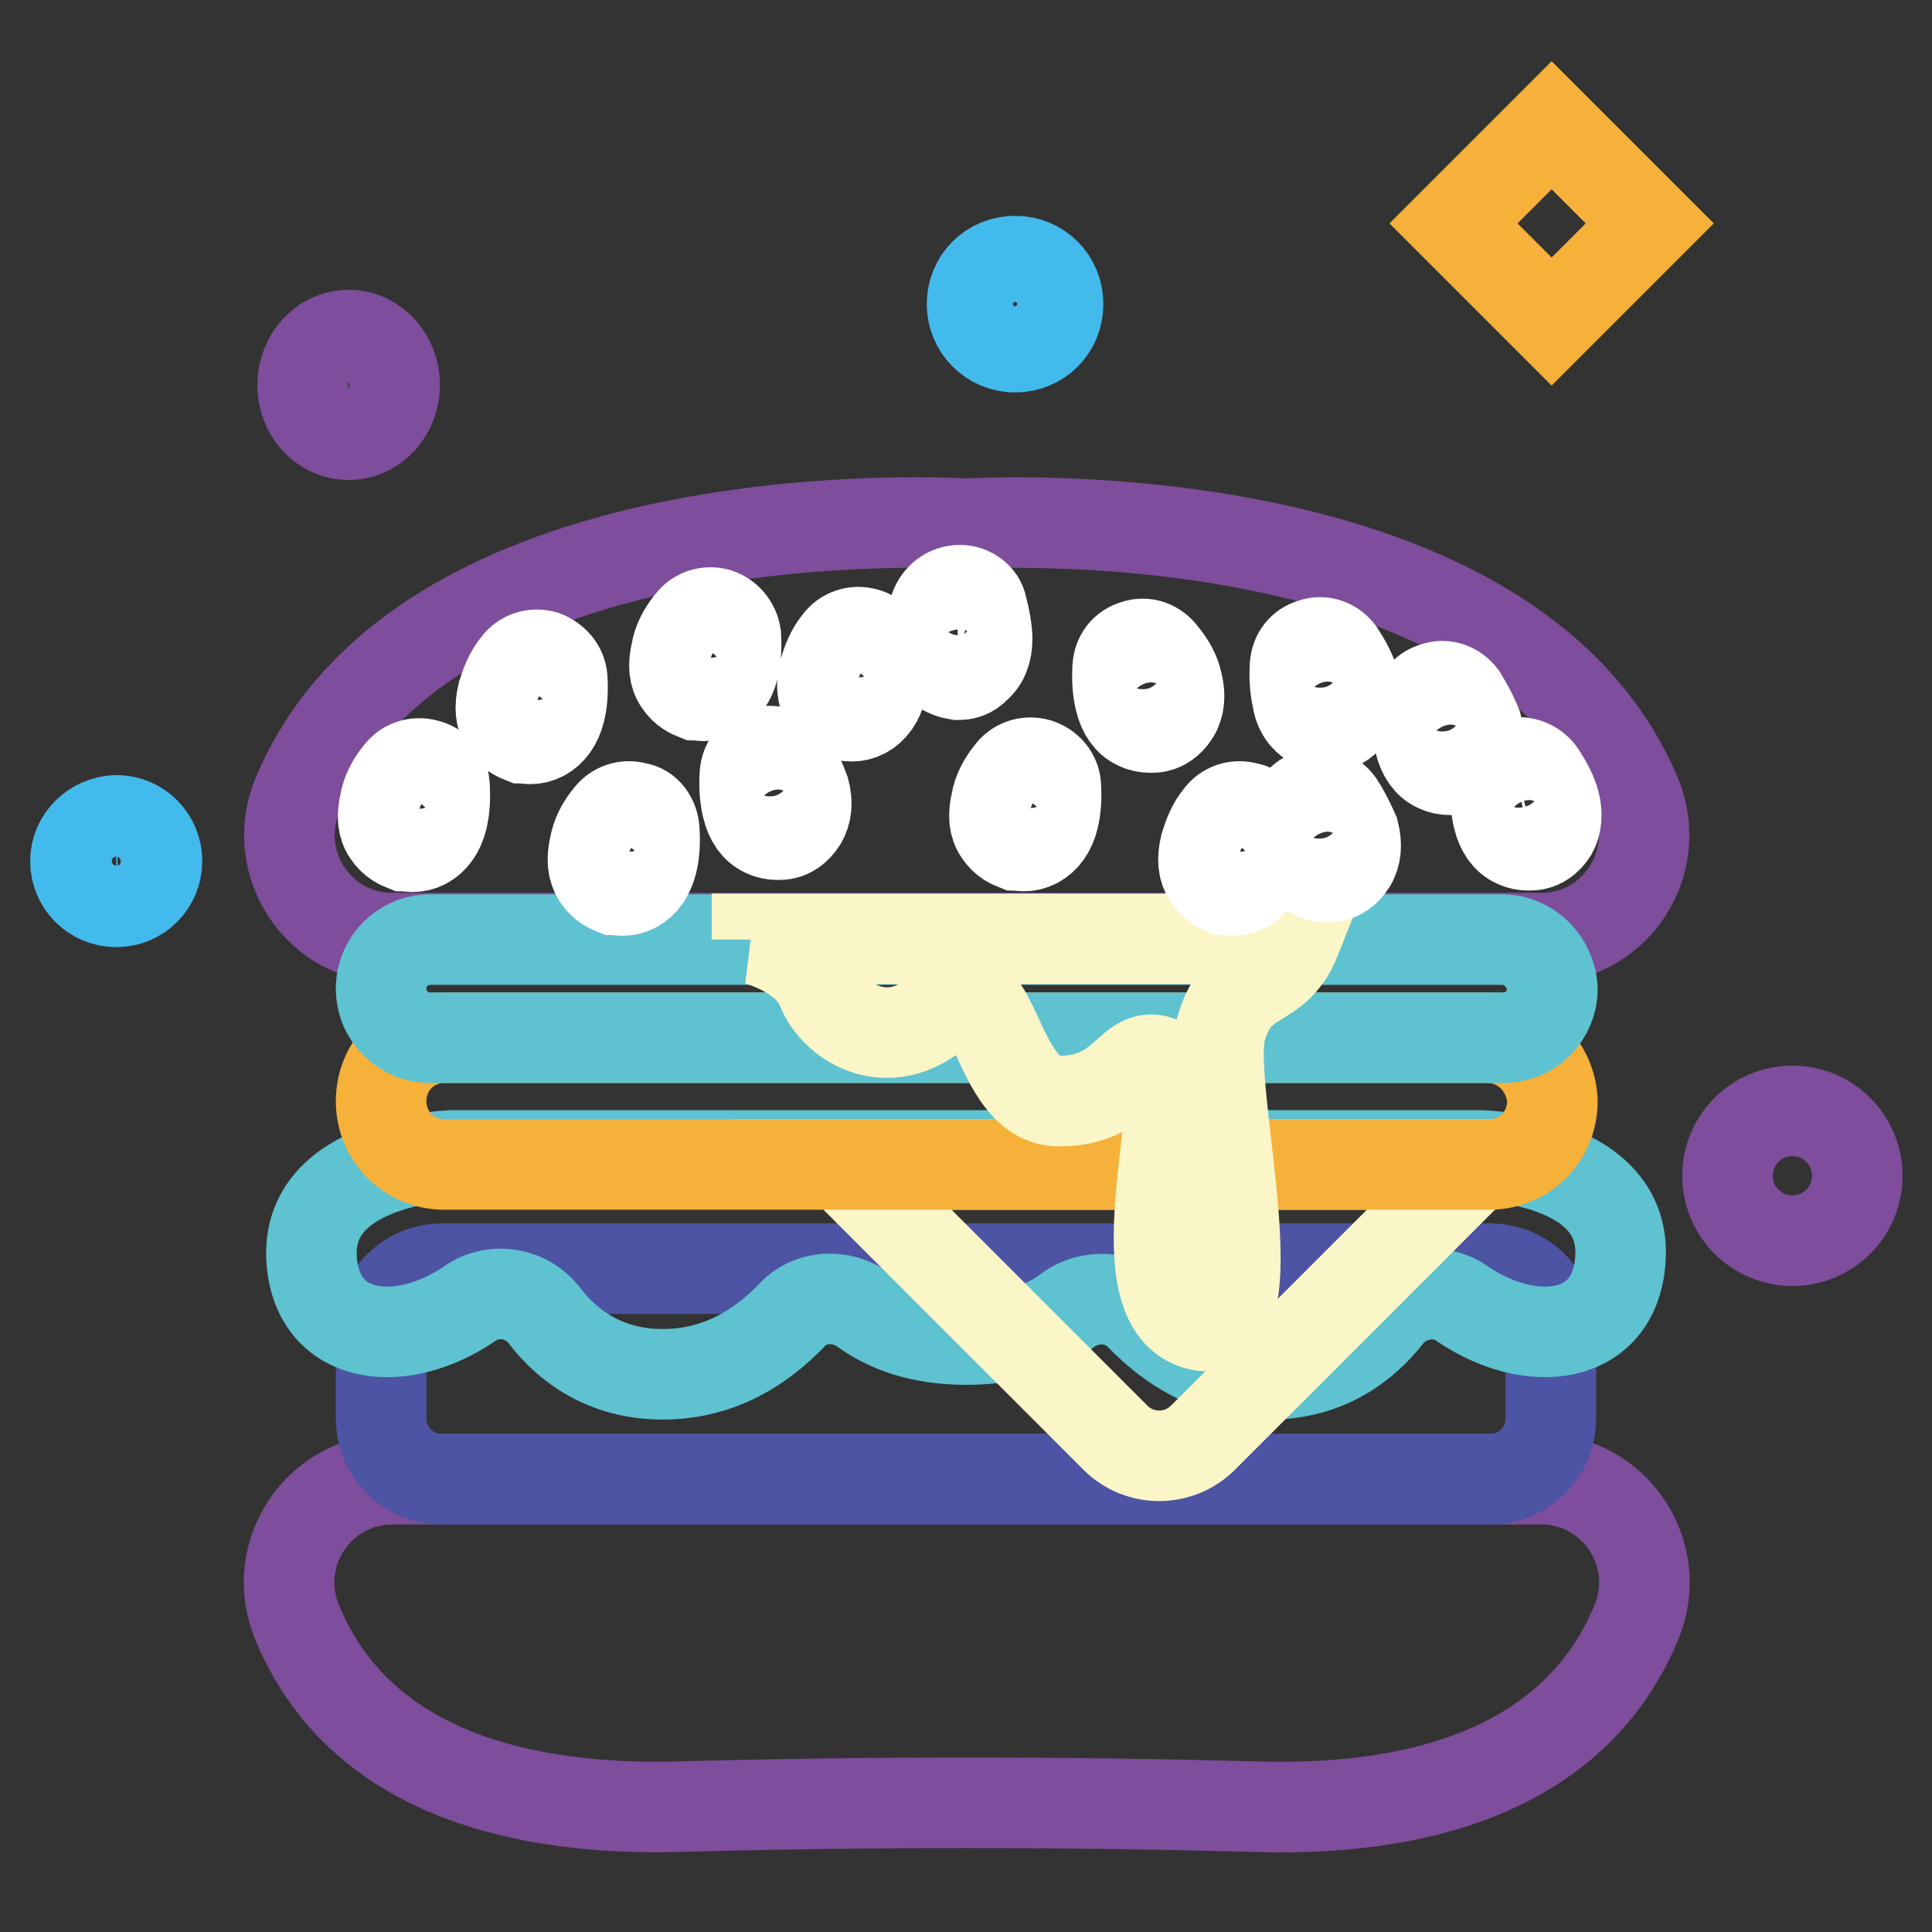
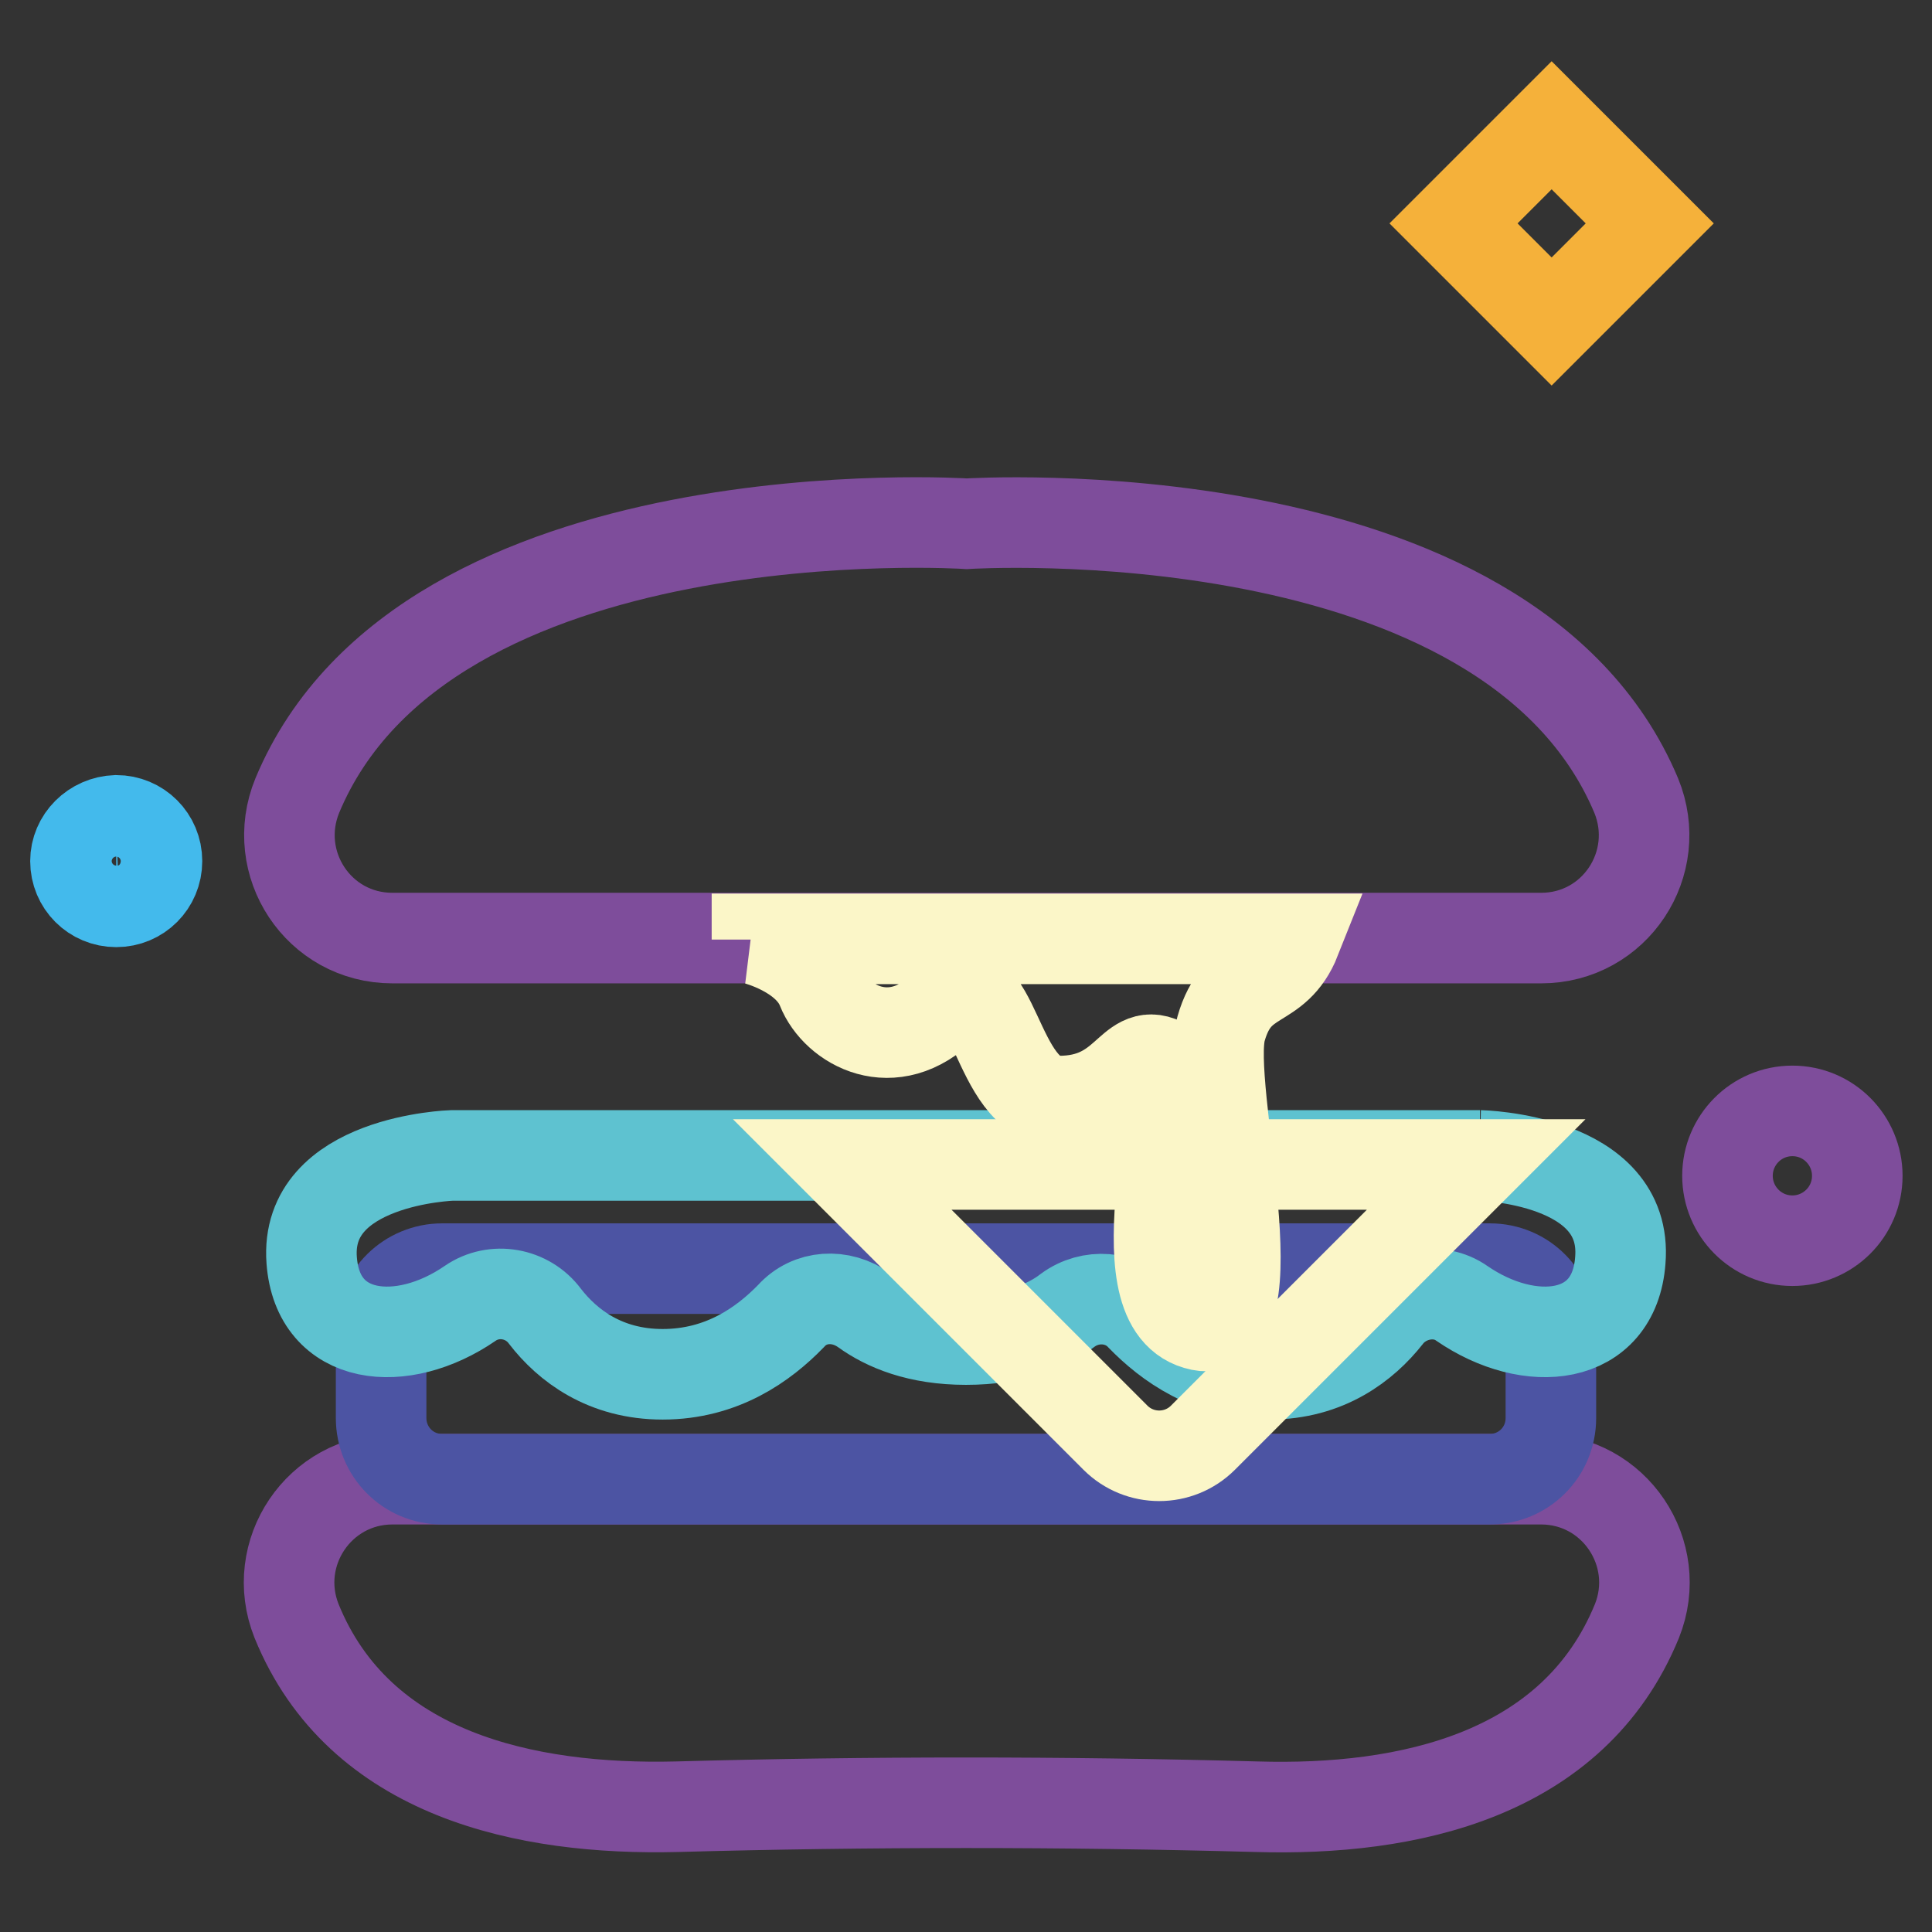
<svg xmlns="http://www.w3.org/2000/svg" version="1.1" x="0px" y="0px" viewBox="0 0 256 256" enable-background="new 0 0 256 256" xml:space="preserve">
  <rect x="0" y="0" width="256" height="256" fill="#333333" stroke="none" />
  <g>
    <path stroke-width="12" fill-opacity="0" stroke="#7e4d9b" d="M128.1,69.4c0,0-71.7-4.7-88.7,36c-3.7,9,2.8,18.9,12.6,18.9h152.2c9.8,0,16.3-9.9,12.6-18.9 C199.7,64.8,128.1,69.4,128.1,69.4L128.1,69.4z M166.5,239.4c20,0.6,42-4.1,50.4-24.6c3.6-9-3-18.8-12.7-18.8H52 c-9.7,0-16.3,9.8-12.7,18.8c8.3,20.4,30.4,25.1,50.4,24.6C115.2,238.7,140.8,238.7,166.5,239.4z" />
    <path stroke-width="12" fill-opacity="0" stroke="#4c54a3" d="M197.4,196H58.6c-4.6,0-8.1-3.7-8.1-8.1v-11.7c0-4.6,3.7-8.1,8.1-8.1h138.8c4.6,0,8.1,3.7,8.1,8.1v11.7 C205.5,192.4,201.9,196,197.4,196z" />
-     <path stroke-width="12" fill-opacity="0" stroke="#5ec2d0" d="M196.1,153.1H59.9c0,0-19.6,0.6-18.6,13.9c0.8,10.8,12,11.9,21,5.7c3.2-2.2,7.6-1.4,9.9,1.7 c3,3.9,8,7.7,15.6,7.7c7.9,0,13.4-4,17-7.7c2.5-2.8,6.6-3,9.7-0.8c2.9,2.1,7.2,3.9,13.5,3.9c6.4,0,10.8-1.8,13.5-3.9 c3-2.2,7.2-1.9,9.7,0.8c3.6,3.7,9.1,7.7,17,7.7c7.6,0,12.6-3.9,15.6-7.7c2.3-3,6.8-3.9,9.9-1.7c9,6.2,20.2,5.1,21-5.7 C215.8,153.5,196.1,153.1,196.1,153.1L196.1,153.1z" />
+     <path stroke-width="12" fill-opacity="0" stroke="#5ec2d0" d="M196.1,153.1H59.9c0,0-19.6,0.6-18.6,13.9c0.8,10.8,12,11.9,21,5.7c3.2-2.2,7.6-1.4,9.9,1.7 c3,3.9,8,7.7,15.6,7.7c7.9,0,13.4-4,17-7.7c2.5-2.8,6.6-3,9.7-0.8c2.9,2.1,7.2,3.9,13.5,3.9c6.4,0,10.8-1.8,13.5-3.9 c3-2.2,7.2-1.9,9.7,0.8c3.6,3.7,9.1,7.7,17,7.7c7.6,0,12.6-3.9,15.6-7.7c2.3-3,6.8-3.9,9.9-1.7c9,6.2,20.2,5.1,21-5.7 C215.8,153.5,196.1,153.1,196.1,153.1L196.1,153.1" />
    <path stroke-width="12" fill-opacity="0" stroke="#fbf6c8" d="M111.6,154.3l36.2,36.2c3.2,3.2,8.4,3.2,11.6,0l36.2-36.2H111.6z" />
-     <path stroke-width="12" fill-opacity="0" stroke="#f5b13a" d="M197.1,137.5H58.9c-4.7,0-8.4,3.7-8.4,8.4c0,4.7,3.7,8.4,8.4,8.4h138.4c4.7,0,8.4-3.7,8.4-8.4 C205.5,141.3,201.8,137.5,197.1,137.5z" />
-     <path stroke-width="12" fill-opacity="0" stroke="#5ec2d0" d="M199,124.5H57c-3.6,0-6.5,2.9-6.5,6.5c0,3.6,2.9,6.5,6.5,6.5h142.2c3.6,0,6.5-2.9,6.5-6.5 C205.5,127.4,202.6,124.5,199,124.5z" />
    <path stroke-width="12" fill-opacity="0" stroke="#fbf6c8" d="M100.2,124.5c0,0,6.8,1.7,8.7,6.5c1.9,4.8,9.4,9.1,16.2,2.3c6.8-6.8,6.5,12.6,15.2,12.6 c9.1,0,9.4-7.2,13.7-5.1c4.3,2.2-6.1,31.6,4.6,34.7c10.6,3.2,1-31.6,3.2-39.2c2.2-7.7,7.2-5.1,9.9-11.9h-71.4V124.5L100.2,124.5z" />
-     <path stroke-width="12" fill-opacity="0" stroke="#ffffff" d="M95.1,81.3c-1.4-0.4-2.8,0.1-3.6,1.2c-1,1.2-1.7,2.6-1.9,3.9c-0.4,1.7-0.3,3,0.4,4c0.7,1.1,1.7,1.5,2.2,1.7 c0.3,0,0.6,0.1,1,0.1c0.6,0,1.1-0.1,1.7-0.4c1.1-0.6,1.9-1.7,2.3-3.3c0.3-1.2,0.4-2.6,0.3-4.3C97.3,82.8,96.3,81.7,95.1,81.3z  M154,86.7c-0.8-1.1-2.2-1.7-3.6-1.2c-1.4,0.4-2.2,1.5-2.3,2.9c-0.1,1.7,0,3,0.3,4.3c0.4,1.7,1.2,2.8,2.3,3.3 c0.6,0.3,1.2,0.4,1.7,0.4s0.7,0,1-0.1c0.6-0.1,1.5-0.6,2.2-1.7c0.7-1.1,0.8-2.5,0.4-4.1C155.7,89.1,155,87.9,154,86.7L154,86.7z  M127.2,78.2c-1.4,0-2.6,0.8-3.2,2.1c-0.6,1.5-1,2.9-1,4.1c0,1.7,0.4,2.9,1.4,3.9c1,0.8,1.9,1,2.5,1.1h0.1c0.6,0,1.5-0.1,2.3-1 c1-0.8,1.5-2.1,1.5-3.7c0-1.2-0.3-2.8-0.7-4.3C129.9,79.2,128.6,78.2,127.2,78.2z M114.7,83.9c-1.4-0.4-2.8,0.1-3.6,1.2 c-1,1.2-1.5,2.6-1.9,3.9c-0.4,1.7-0.3,3,0.4,4.1s1.7,1.5,2.2,1.7c0.3,0,0.6,0.1,1,0.1c0.6,0,1.1-0.1,1.7-0.4 c1.1-0.6,1.9-1.7,2.3-3.3c0.3-1.2,0.4-2.6,0.3-4.3C117,85.4,116.1,84.3,114.7,83.9z M56.5,101.3c-1.4-0.4-2.8,0.1-3.6,1.2 c-1,1.2-1.7,2.6-1.9,3.9c-0.4,1.7-0.3,3,0.4,4c0.7,1.1,1.7,1.5,2.2,1.7c0.3,0,0.6,0.1,1,0.1c0.6,0,1.1-0.1,1.7-0.4 c1.1-0.6,1.9-1.7,2.3-3.3c0.3-1.2,0.4-2.6,0.3-4.3C58.9,102.8,57.9,101.6,56.5,101.3z M104.6,100.9c-0.8-1.1-2.2-1.7-3.6-1.2 c-1.4,0.4-2.2,1.5-2.3,2.9c-0.1,1.7,0,3,0.3,4.3c0.4,1.7,1.2,2.8,2.3,3.3c0.6,0.3,1.2,0.4,1.7,0.4c0.4,0,0.7,0,1-0.1 c0.6-0.1,1.5-0.6,2.2-1.7c0.7-1.1,0.8-2.5,0.4-4C106.1,103.5,105.6,102.1,104.6,100.9z M84.3,107c-1.4-0.4-2.8,0.1-3.6,1.2 c-1,1.2-1.7,2.6-1.9,3.9c-0.4,1.7-0.3,3,0.4,4.1c0.7,1.1,1.7,1.5,2.2,1.7c0.3,0,0.6,0.1,1,0.1c0.6,0,1.1-0.1,1.7-0.4 c1.1-0.6,1.9-1.7,2.3-3.3c0.3-1.2,0.4-2.6,0.3-4.3C86.6,108.5,85.7,107.2,84.3,107z M137.5,101.2c-1.4-0.4-2.8,0.1-3.6,1.2 c-1,1.2-1.7,2.6-1.9,3.9c-0.4,1.7-0.3,3,0.4,4c0.7,1.1,1.7,1.5,2.2,1.7c0.3,0,0.6,0.1,1,0.1c0.6,0,1.1-0.1,1.7-0.4 c1.1-0.6,1.9-1.7,2.3-3.3c0.3-1.2,0.4-2.6,0.3-4.3C139.8,102.7,138.8,101.6,137.5,101.2L137.5,101.2z M206,106.4 c-0.3-1.2-1-2.5-1.9-3.9c-0.8-1.1-2.2-1.7-3.6-1.4c-1.4,0.4-2.2,1.5-2.3,2.9c-0.1,1.7,0,3,0.3,4.3c0.4,1.7,1.2,2.8,2.3,3.3 c0.6,0.3,1.2,0.4,1.7,0.4s0.7,0,1-0.1c0.6-0.1,1.5-0.6,2.2-1.7C206.2,109.3,206.4,107.9,206,106.4L206,106.4z M193.7,92.3 c-0.8-1.1-2.2-1.7-3.6-1.2c-1.4,0.4-2.2,1.5-2.3,2.9c-0.1,1.7,0,3,0.3,4.3c0.4,1.7,1.2,2.8,2.3,3.3c0.6,0.3,1.2,0.4,1.7,0.4 c0.4,0,0.7,0,1-0.1c0.6-0.1,1.5-0.6,2.2-1.7c0.7-1.1,0.8-2.5,0.4-4C195.2,94.9,194.5,93.6,193.7,92.3L193.7,92.3z M174.1,95.9 c0.6,0.3,1.2,0.4,1.7,0.4c0.4,0,0.7,0,1-0.1c0.6-0.1,1.5-0.6,2.2-1.7c0.7-1.1,0.8-2.5,0.4-4.1c-0.3-1.2-1-2.5-1.9-3.9 c-0.8-1.1-2.2-1.7-3.6-1.2c-1.4,0.4-2.2,1.5-2.3,2.9c-0.1,1.7,0,3,0.3,4.3C172.1,94.1,172.9,95.2,174.1,95.9L174.1,95.9z  M177.4,106.5c-0.8-1.1-2.2-1.7-3.6-1.2c-1.4,0.4-2.2,1.5-2.3,2.9c-0.1,1.7,0,3,0.3,4.3c0.4,1.7,1.2,2.8,2.3,3.3 c0.6,0.3,1.2,0.4,1.7,0.4c0.4,0,0.7,0,1-0.1c0.6-0.1,1.5-0.6,2.2-1.7c0.7-1.1,0.8-2.5,0.4-4.1C178.9,109.2,178.3,107.9,177.4,106.5 L177.4,106.5z M72.1,86.9c-1.4-0.4-2.8,0.1-3.6,1.2c-1,1.2-1.5,2.6-1.9,3.9c-0.4,1.7-0.3,3,0.4,4.1c0.7,1.1,1.7,1.5,2.2,1.7 c0.3,0,0.6,0.1,1,0.1c0.6,0,1.1-0.1,1.7-0.4c1.1-0.6,1.9-1.7,2.3-3.3c0.3-1.2,0.4-2.6,0.3-4.3C74.4,88.5,73.4,87.4,72.1,86.9z  M165.2,107c-1.4-0.4-2.8,0.1-3.6,1.2c-1,1.2-1.5,2.6-1.9,3.9c-0.4,1.7-0.3,3,0.4,4.1c0.7,1.1,1.7,1.5,2.2,1.7c0.3,0,0.6,0.1,1,0.1 c0.6,0,1.1-0.1,1.7-0.4c1.1-0.6,1.9-1.7,2.3-3.3c0.3-1.2,0.4-2.6,0.3-4.3C167.6,108.5,166.6,107.2,165.2,107L165.2,107z" />
-     <path stroke-width="12" fill-opacity="0" stroke="#43baec" d="M128.8,40.3c0,3.1,2.5,5.7,5.7,5.7s5.7-2.5,5.7-5.7s-2.5-5.7-5.7-5.7S128.8,37.1,128.8,40.3z" />
    <path stroke-width="12" fill-opacity="0" stroke="#7e4d9b" d="M228.9,155.8c0,4.7,3.8,8.6,8.6,8.6c4.7,0,8.6-3.8,8.6-8.6c0,0,0,0,0,0c0-4.7-3.8-8.6-8.6-8.6 S228.9,151.1,228.9,155.8C228.9,155.8,228.9,155.8,228.9,155.8z" />
    <path stroke-width="12" fill-opacity="0" stroke="#43baec" d="M10,114.1c0,3,2.4,5.4,5.4,5.4c3,0,5.4-2.4,5.4-5.4c0,0,0,0,0,0c0-3-2.4-5.4-5.4-5.4 C12.4,108.8,10,111.2,10,114.1L10,114.1z" />
-     <path stroke-width="12" fill-opacity="0" stroke="#7e4d9b" d="M40.1,51c0,3.7,2.7,6.6,6.1,6.6c3.4,0,6.1-3,6.1-6.6s-2.7-6.6-6.1-6.6C42.8,44.4,40.1,47.4,40.1,51z" />
    <path stroke-width="12" fill-opacity="0" stroke="#f5b13a" d="M205.6,16.6l13,13l-13,13l-13-13L205.6,16.6z" />
  </g>
</svg>